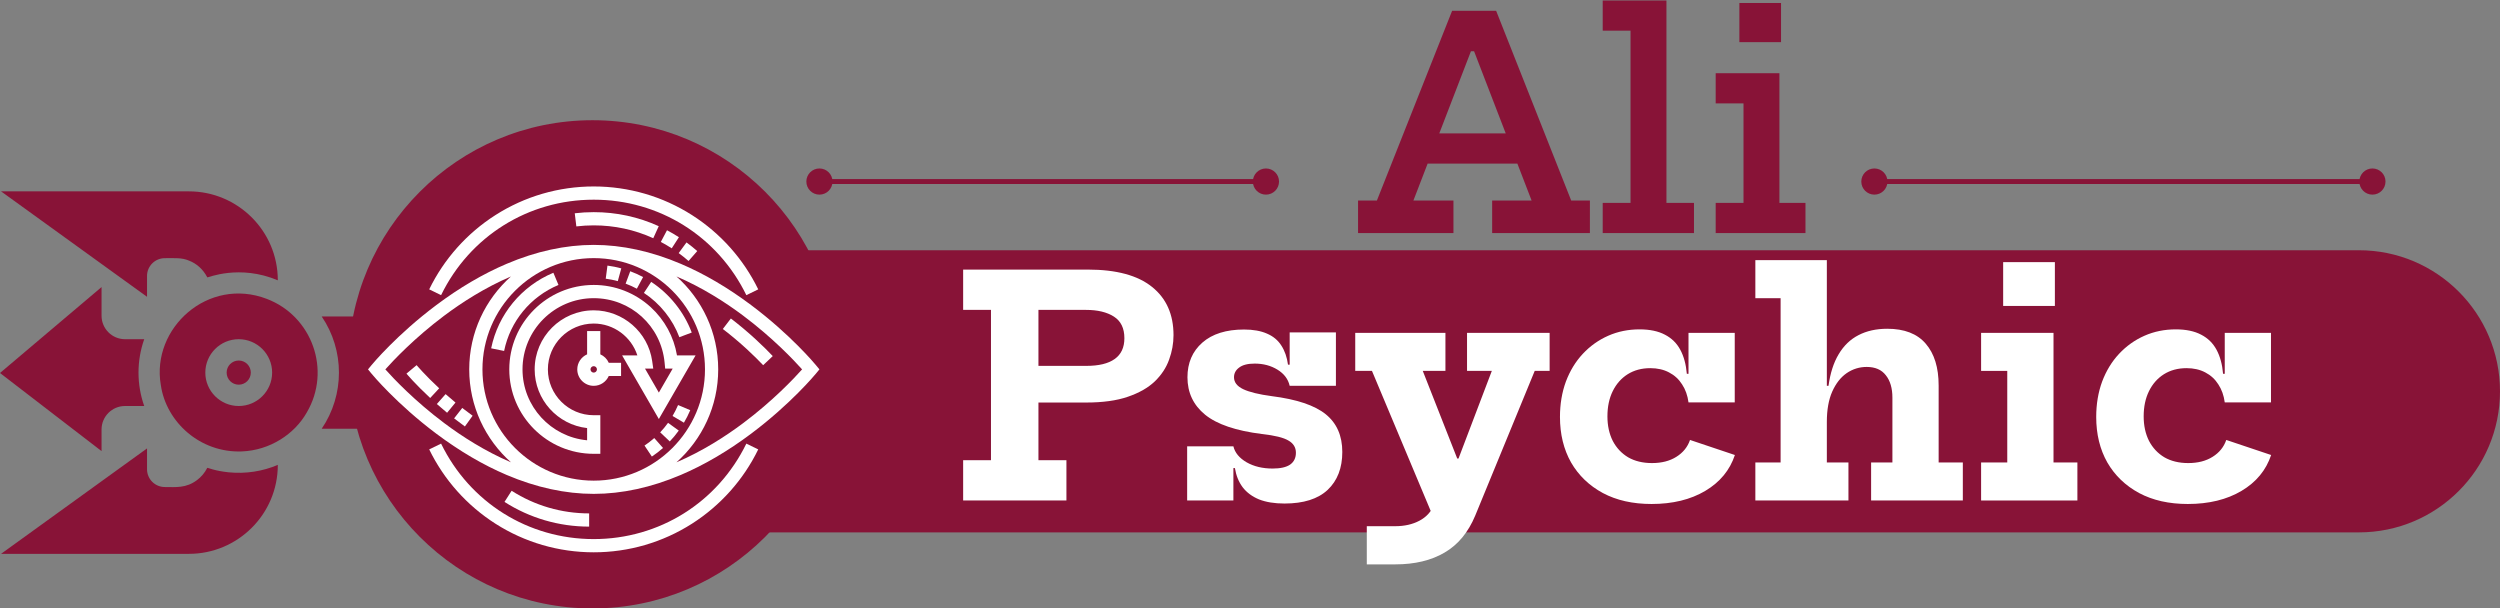
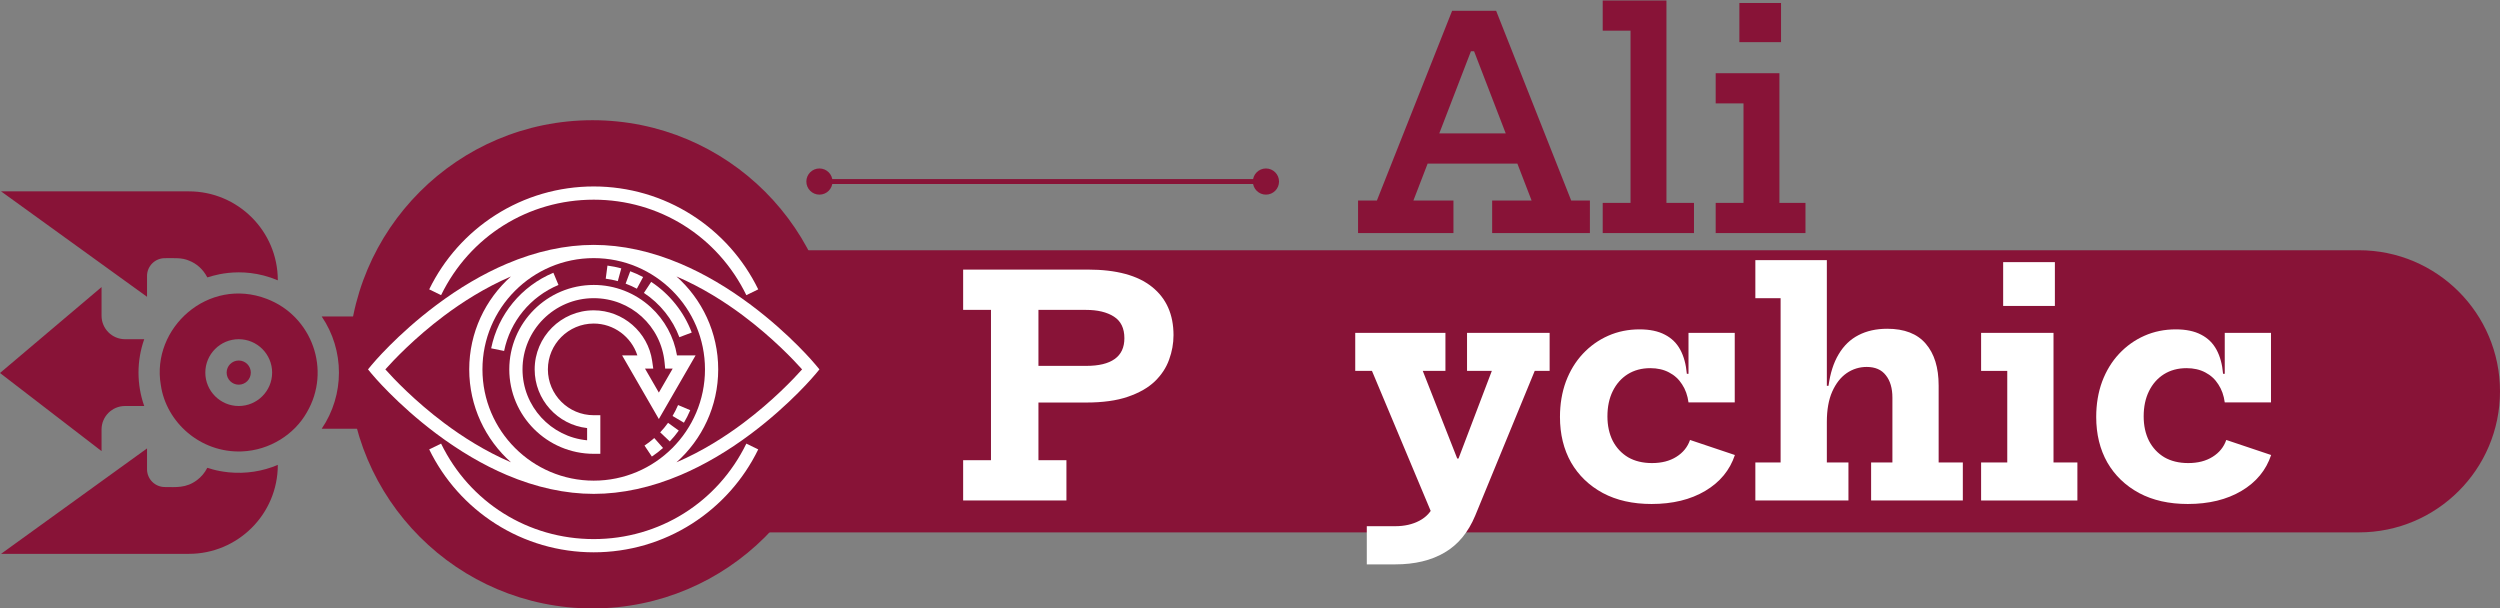
<svg xmlns="http://www.w3.org/2000/svg" width="1019" height="248" viewBox="0 0 1019 248" fill="none">
  <rect x="0" y="0" width="1019" height="248" fill="#808080" stroke="none" />
  <path d="M328.667 74C328.667 76.945 331.054 79.333 334 79.333C336.946 79.333 339.333 76.945 339.333 74C339.333 71.055 336.946 68.667 334 68.667C331.054 68.667 328.667 71.055 328.667 74ZM510.667 74C510.667 76.945 513.054 79.333 516 79.333C518.946 79.333 521.333 76.945 521.333 74C521.333 71.055 518.946 68.667 516 68.667C513.054 68.667 510.667 71.055 510.667 74ZM334 75H516V73H334V75Z" fill="#881337" />
-   <path d="M758.667 74C758.667 76.945 761.054 79.333 764 79.333C766.946 79.333 769.333 76.945 769.333 74C769.333 71.055 766.946 68.667 764 68.667C761.054 68.667 758.667 71.055 758.667 74ZM961.667 74C961.667 76.945 964.054 79.333 967 79.333C969.946 79.333 972.333 76.945 972.333 74C972.333 71.055 969.946 68.667 967 68.667C964.054 68.667 961.667 71.055 961.667 74ZM764 75L967 75L967 73L764 73L764 75Z" fill="#881337" />
  <path d="M625.243 54.38V66.68H576.223V54.38H625.243ZM640.423 81.74H648.043V95H608.203V81.74H624.283L598.063 13.7L606.223 20.9H594.463L602.323 13.7L576.103 81.74H592.423V95H553.543V81.74H561.223L591.883 4.4H609.823L640.423 81.74Z" fill="#881337" />
  <path d="M679.246 82.7H690.466V95H653.266V82.7H664.606V12.5H653.266V0.2H679.246V82.7Z" fill="#881337" />
  <path d="M725.291 82.7H735.911V95H699.311V82.7H710.651V42.14H699.311V29.84H725.291V82.7ZM708.971 1.22H725.951V17.18H708.971V1.22Z" fill="#881337" />
  <path d="M260 102H961.5C993.256 102 1019 127.744 1019 159.5V159.5C1019 191.256 993.256 217 961.5 217H260V102Z" fill="#881337" />
  <path d="M392.578 204V187.57H403.924V126.314H392.578V109.884H423.268V187.57H434.676V204H392.578ZM419.486 164.072V149.13H442.798C447.882 149.13 451.726 148.2 454.33 146.34C456.975 144.48 458.298 141.649 458.298 137.846C458.298 133.795 456.872 130.861 454.02 129.042C451.168 127.223 447.386 126.314 442.674 126.314H419.238V109.884H443.418C455.033 109.884 463.754 112.24 469.582 116.952C475.41 121.623 478.324 128.174 478.324 136.606C478.324 139.995 477.725 143.323 476.526 146.588C475.369 149.853 473.426 152.809 470.698 155.454C467.97 158.058 464.312 160.145 459.724 161.716C455.177 163.287 449.515 164.072 442.736 164.072H419.486Z" fill="white" />
-   <path d="M523.562 205.24C519.511 205.24 516.06 204.682 513.208 203.566C510.397 202.409 508.165 200.755 506.512 198.606C504.9 196.457 503.846 193.853 503.35 190.794H500.498L502.73 181.928C503.35 184.532 505.148 186.702 508.124 188.438C511.1 190.133 514.634 190.98 518.726 190.98C521.909 190.98 524.285 190.443 525.856 189.368C527.427 188.252 528.212 186.64 528.212 184.532C528.212 182.383 527.199 180.729 525.174 179.572C523.19 178.373 519.594 177.485 514.386 176.906C503.763 175.583 496.034 172.959 491.198 169.032C486.403 165.105 484.006 160.021 484.006 153.78C484.006 147.911 486.031 143.199 490.082 139.644C494.133 136.089 499.795 134.312 507.07 134.312C510.79 134.312 513.911 134.87 516.432 135.986C518.953 137.061 520.896 138.673 522.26 140.822C523.665 142.971 524.575 145.575 524.988 148.634H527.84L525.67 157.252C525.05 154.524 523.397 152.333 520.71 150.68C518.023 149.027 514.923 148.2 511.41 148.2C508.599 148.2 506.491 148.737 505.086 149.812C503.681 150.845 502.978 152.168 502.978 153.78C502.978 155.805 504.218 157.417 506.698 158.616C509.219 159.815 513.105 160.765 518.354 161.468C528.522 162.749 535.859 165.209 540.364 168.846C544.869 172.483 547.122 177.609 547.122 184.222C547.122 190.753 545.138 195.899 541.17 199.66C537.202 203.38 531.333 205.24 523.562 205.24ZM483.882 204V181.928H502.73V204H483.882ZM525.67 157.252V135.49H544.518V157.252H525.67Z" fill="white" />
  <path d="M597.963 135.676H631.629V151.176H625.553L601.311 210.138C598.459 216.999 594.305 222.021 588.849 225.204C583.393 228.428 576.676 230.04 568.699 230.04H557.105V214.478H568.699C572.46 214.478 575.746 213.734 578.557 212.246C581.367 210.758 583.372 208.567 584.571 205.674L591.825 197.552L583.889 210.014L559.213 151.176H552.393V135.676H589.159V151.176H579.921L598.645 198.792L585.873 186.888H599.265L590.957 196.188L608.069 151.176H597.963V135.676Z" fill="white" />
  <path d="M673.167 205.426C665.52 205.426 658.907 203.938 653.327 200.962C647.747 197.945 643.428 193.791 640.369 188.5C637.352 183.168 635.843 176.989 635.843 169.962C635.843 164.713 636.649 159.897 638.261 155.516C639.914 151.135 642.208 147.373 645.143 144.232C648.119 141.049 651.57 138.59 655.497 136.854C659.424 135.118 663.681 134.25 668.269 134.25C672.444 134.25 675.895 134.973 678.623 136.42C681.351 137.825 683.438 139.871 684.885 142.558C686.332 145.245 687.22 148.51 687.551 152.354H691.581L688.233 164.01C687.861 161.199 686.993 158.761 685.629 156.694C684.306 154.586 682.529 152.953 680.297 151.796C678.106 150.639 675.564 150.06 672.671 150.06C669.158 150.06 666.078 150.887 663.433 152.54C660.829 154.193 658.804 156.487 657.357 159.422C655.91 162.357 655.187 165.787 655.187 169.714C655.187 173.475 655.91 176.803 657.357 179.696C658.845 182.548 660.932 184.78 663.619 186.392C666.347 187.963 669.592 188.748 673.353 188.748C677.28 188.748 680.586 187.901 683.273 186.206C686.001 184.511 687.861 182.217 688.853 179.324L707.143 185.462C705.076 191.662 701.046 196.539 695.053 200.094C689.06 203.649 681.764 205.426 673.167 205.426ZM688.233 164.01V135.676H707.081V164.01H688.233Z" fill="white" />
  <path d="M744.622 188.5H753.426V204H715.482V188.5H725.774V121.54H715.482V106.04H744.622V188.5ZM771.344 188.5V162.088C771.344 158.244 770.455 155.206 768.678 152.974C766.942 150.701 764.338 149.564 760.866 149.564C757.89 149.564 755.162 150.411 752.682 152.106C750.243 153.801 748.28 156.322 746.792 159.67C745.345 162.977 744.622 167.069 744.622 171.946L741.398 157.252H745.304C746.007 152.085 747.391 147.787 749.458 144.356C751.525 140.884 754.211 138.301 757.518 136.606C760.866 134.87 764.772 134.002 769.236 134.002C776.221 134.002 781.45 136.027 784.922 140.078C788.435 144.129 790.192 149.812 790.192 157.128V188.5H800.05V204H762.664V188.5H771.344Z" fill="white" />
  <path d="M837.01 188.5H846.744V204H807.498V188.5H818.162V151.176H807.498V135.676H837.01V188.5ZM816.488 106.846H837.568V124.702H816.488V106.846Z" fill="white" />
  <path d="M891.741 205.426C884.094 205.426 877.481 203.938 871.901 200.962C866.321 197.945 862.002 193.791 858.943 188.5C855.926 183.168 854.417 176.989 854.417 169.962C854.417 164.713 855.223 159.897 856.835 155.516C858.488 151.135 860.782 147.373 863.717 144.232C866.693 141.049 870.144 138.59 874.071 136.854C877.998 135.118 882.255 134.25 886.843 134.25C891.018 134.25 894.469 134.973 897.197 136.42C899.925 137.825 902.012 139.871 903.459 142.558C904.906 145.245 905.794 148.51 906.125 152.354H910.155L906.807 164.01C906.435 161.199 905.567 158.761 904.203 156.694C902.88 154.586 901.103 152.953 898.871 151.796C896.68 150.639 894.138 150.06 891.245 150.06C887.732 150.06 884.652 150.887 882.007 152.54C879.403 154.193 877.378 156.487 875.931 159.422C874.484 162.357 873.761 165.787 873.761 169.714C873.761 173.475 874.484 176.803 875.931 179.696C877.419 182.548 879.506 184.78 882.193 186.392C884.921 187.963 888.166 188.748 891.927 188.748C895.854 188.748 899.16 187.901 901.847 186.206C904.575 184.511 906.435 182.217 907.427 179.324L925.717 185.462C923.65 191.662 919.62 196.539 913.627 200.094C907.634 203.649 900.338 205.426 891.741 205.426ZM906.807 164.01V135.676H925.655V164.01H906.807Z" fill="white" />
  <circle cx="241.5" cy="148.5" r="99.5" fill="#881337" />
  <path d="M227.635 116.148L225.557 111.175C212.504 116.63 203.023 128.143 200.195 141.971L205.476 143.051C207.945 130.972 216.229 120.915 227.635 116.148ZM253.234 109.385C251.382 108.882 249.498 108.504 247.596 108.254L246.895 113.598C248.553 113.815 250.21 114.148 251.818 114.586L253.234 109.385ZM262.128 112.927C260.436 112.021 258.686 111.23 256.887 110.56L255.007 115.611C256.577 116.196 258.105 116.887 259.582 117.678L262.128 112.927ZM276.908 137.444L281.953 135.547C278.801 127.165 272.931 119.828 265.423 114.889L262.46 119.391C269.024 123.709 274.155 130.12 276.908 137.444ZM262.7 181.613L265.694 186.095C267.288 185.03 268.809 183.859 270.248 182.59L266.681 178.549C265.424 179.658 264.094 180.682 262.7 181.613ZM274.131 169.548L278.769 172.295C279.74 170.653 280.601 168.949 281.345 167.192L276.381 165.092C275.731 166.626 274.98 168.114 274.131 169.548ZM269.092 176.221L273.005 179.928C274.324 178.536 275.548 177.057 276.67 175.502L272.297 172.35C271.316 173.71 270.245 175.004 269.092 176.221Z" fill="white" />
  <path d="M268.546 170.794L283.53 144.847H275.938C274.673 137.311 270.92 130.398 265.212 125.174C258.851 119.353 250.607 116.146 242 116.146C223.024 116.146 207.586 131.584 207.586 150.56C207.586 169.536 223.024 184.974 242 184.974H244.695V169.241H242C231.699 169.241 223.319 160.861 223.319 150.56C223.319 140.26 231.699 131.879 242 131.879C250.174 131.879 257.337 137.274 259.782 144.847H253.566L268.546 170.794ZM242 126.489C228.728 126.489 217.929 137.288 217.929 150.56C217.929 162.923 227.296 173.138 239.305 174.481V179.46C224.56 178.096 212.976 165.656 212.976 150.56C212.976 134.556 225.996 121.536 242 121.536C257.052 121.536 269.472 132.825 270.892 147.796L271.124 150.237H274.194L268.547 160.015L262.902 150.237H266.264L265.828 147.163C264.154 135.377 253.911 126.489 242 126.489Z" fill="white" />
  <path d="M332.586 148.846C332.173 148.345 322.289 136.447 306.2 124.381C296.727 117.277 287.073 111.611 277.505 107.541C265.46 102.417 253.514 99.819 242 99.819C230.486 99.819 218.539 102.417 206.494 107.541C196.926 111.611 187.272 117.277 177.799 124.381C161.71 136.447 151.827 148.345 151.414 148.846L150 150.56L151.414 152.275C151.827 152.776 161.71 164.674 177.799 176.74C187.272 183.844 196.926 189.51 206.494 193.58C218.54 198.704 230.486 201.302 242 201.302C253.514 201.302 265.46 198.704 277.506 193.58C287.074 189.51 296.728 183.844 306.2 176.74C322.289 164.673 332.173 152.776 332.586 152.275L334 150.56L332.586 148.846ZM181.137 172.506C169.029 163.441 160.378 154.27 157.064 150.56C160.364 146.863 168.958 137.749 181.033 128.693C188.311 123.235 197.638 117.242 208.277 112.676C197.841 121.977 191.258 135.514 191.258 150.561C191.258 165.607 197.84 179.144 208.277 188.444C197.68 183.898 188.39 177.936 181.137 172.506ZM242 195.913C216.992 195.913 196.647 175.568 196.647 150.56C196.647 125.553 216.992 105.208 242 105.208C267.007 105.208 287.352 125.553 287.352 150.56C287.352 175.568 267.007 195.913 242 195.913ZM302.966 172.428C295.688 177.887 286.361 183.88 275.721 188.445C286.158 179.145 292.741 165.607 292.741 150.561C292.741 135.514 286.158 121.977 275.722 112.677C286.319 117.224 295.609 123.185 302.862 128.616C314.97 137.681 323.621 146.851 326.935 150.562C323.636 154.258 315.042 163.372 302.966 172.428Z" fill="white" />
-   <path d="M297.904 129.816L294.625 134.094C301.994 139.743 307.636 145.238 311.071 148.853L314.978 145.14C311.41 141.385 305.551 135.678 297.904 129.816ZM185.094 170.53C186.538 171.658 188.004 172.758 189.491 173.828L192.639 169.454C191.209 168.424 189.799 167.366 188.41 166.282L185.094 170.53ZM181.629 160.642L178.058 164.68C179.429 165.892 180.822 167.08 182.236 168.242L185.657 164.077C184.294 162.956 182.951 161.811 181.629 160.642ZM169.815 148.835L165.676 152.286C165.82 152.46 169.282 156.591 175.347 162.222L179.014 158.272C173.222 152.895 169.848 148.874 169.815 148.835ZM234.272 86.932L234.916 92.283C237.266 92.002 239.631 91.86 241.998 91.86C250.464 91.86 258.631 93.623 266.272 97.099L268.504 92.193C260.157 88.396 251.239 86.471 241.998 86.471C239.417 86.471 236.818 86.626 234.272 86.932ZM269.354 98.612C270.873 99.414 272.357 100.282 273.8 101.214L276.724 96.687C275.149 95.669 273.529 94.721 271.871 93.845L269.354 98.612ZM284.201 102.33C282.79 101.094 281.326 99.921 279.814 98.812L276.63 103.162C278.016 104.177 279.357 105.252 280.65 106.384L284.201 102.33ZM208.537 200.037L205.631 204.576C215.926 211.167 227.858 214.651 240.137 214.651V209.261C228.89 209.261 217.963 206.071 208.537 200.037ZM244.694 144.428V134.931H239.305V144.428C236.948 145.468 235.297 147.824 235.297 150.561C235.297 154.257 238.303 157.264 242 157.264C244.737 157.264 247.092 155.613 248.132 153.256H253.147V147.866H248.132C247.454 146.332 246.228 145.106 244.694 144.428ZM242 151.874C241.651 151.874 241.318 151.735 241.071 151.489C240.825 151.243 240.687 150.909 240.686 150.561C240.686 149.837 241.275 149.248 242 149.248C242.724 149.248 243.313 149.837 243.313 150.561C243.312 150.909 243.174 151.243 242.928 151.489C242.681 151.735 242.348 151.874 242 151.874Z" fill="white" />
  <path d="M241.999 81.39C268.677 81.39 292.515 96.301 304.211 120.305L309.056 117.944C303.021 105.558 293.682 95.087 282.049 87.663C270.094 80.033 256.245 76 241.999 76C227.752 76 213.904 80.033 201.949 87.662C190.315 95.087 180.976 105.559 174.941 117.944L179.786 120.304C191.482 96.301 215.321 81.39 241.999 81.39ZM241.999 219.731C215.321 219.731 191.482 204.82 179.787 180.816L174.942 183.177C180.976 195.563 190.315 206.034 201.949 213.458C213.904 221.088 227.753 225.121 241.999 225.121C256.245 225.121 270.094 221.088 282.049 213.458C293.683 206.033 303.021 195.561 309.056 183.177L304.211 180.816C292.515 204.82 268.677 219.731 241.999 219.731Z" fill="white" />
  <path d="M50.952 165.488H58.788C55.677 156.706 55.677 147.039 58.788 138.257H50.952C45.679 138.257 41.392 133.969 41.392 128.697V117.011L0 152.035L41.392 183.872V175.048C41.392 169.776 45.679 165.488 50.952 165.488ZM93.178 192.511C87.537 191.945 84.554 190.564 84.496 190.683C83.415 192.794 81.923 194.483 80.373 195.631C75.867 199.077 71.613 198.514 67.175 198.514C63.18 198.514 59.932 195.266 59.932 191.271V182.772L0.432 225.745H77.024C96.809 225.745 113.236 209.701 113.236 189.484C107.178 192.064 100.246 193.23 93.178 192.511ZM59.932 120.974V112.474C59.932 108.479 63.18 105.232 67.175 105.232C71.238 105.232 74.132 104.98 77.033 106.228C79.974 107.343 82.754 109.661 84.496 113.062C84.596 113.267 97.554 107.606 113.236 114.261C113.236 94.018 96.781 78 77.024 78H0.432L59.932 120.974ZM131.122 174.759H148V128.987H131.122C140.498 142.796 140.498 160.948 131.122 174.759Z" fill="#881337" />
  <path d="M102.229 151.873C102.229 149.153 100.024 146.948 97.304 146.948C94.584 146.948 92.379 149.153 92.379 151.873C92.379 154.592 94.584 156.797 97.304 156.797C100.024 156.797 102.229 154.592 102.229 151.873Z" fill="#881337" />
  <path d="M65.543 156.896C67.72 172.139 81.713 184.646 98.546 184.003C110.052 183.56 120.065 176.938 125.042 168.124C135.146 150.952 127.239 128.867 108.755 121.825C84.803 112.652 61.576 133.795 65.543 156.896ZM110.921 151.873C110.921 159.382 104.814 165.488 97.305 165.488C89.796 165.488 83.689 159.382 83.689 151.873C83.689 144.364 89.796 138.257 97.305 138.257C104.814 138.257 110.921 144.364 110.921 151.873Z" fill="#881337" />
</svg>